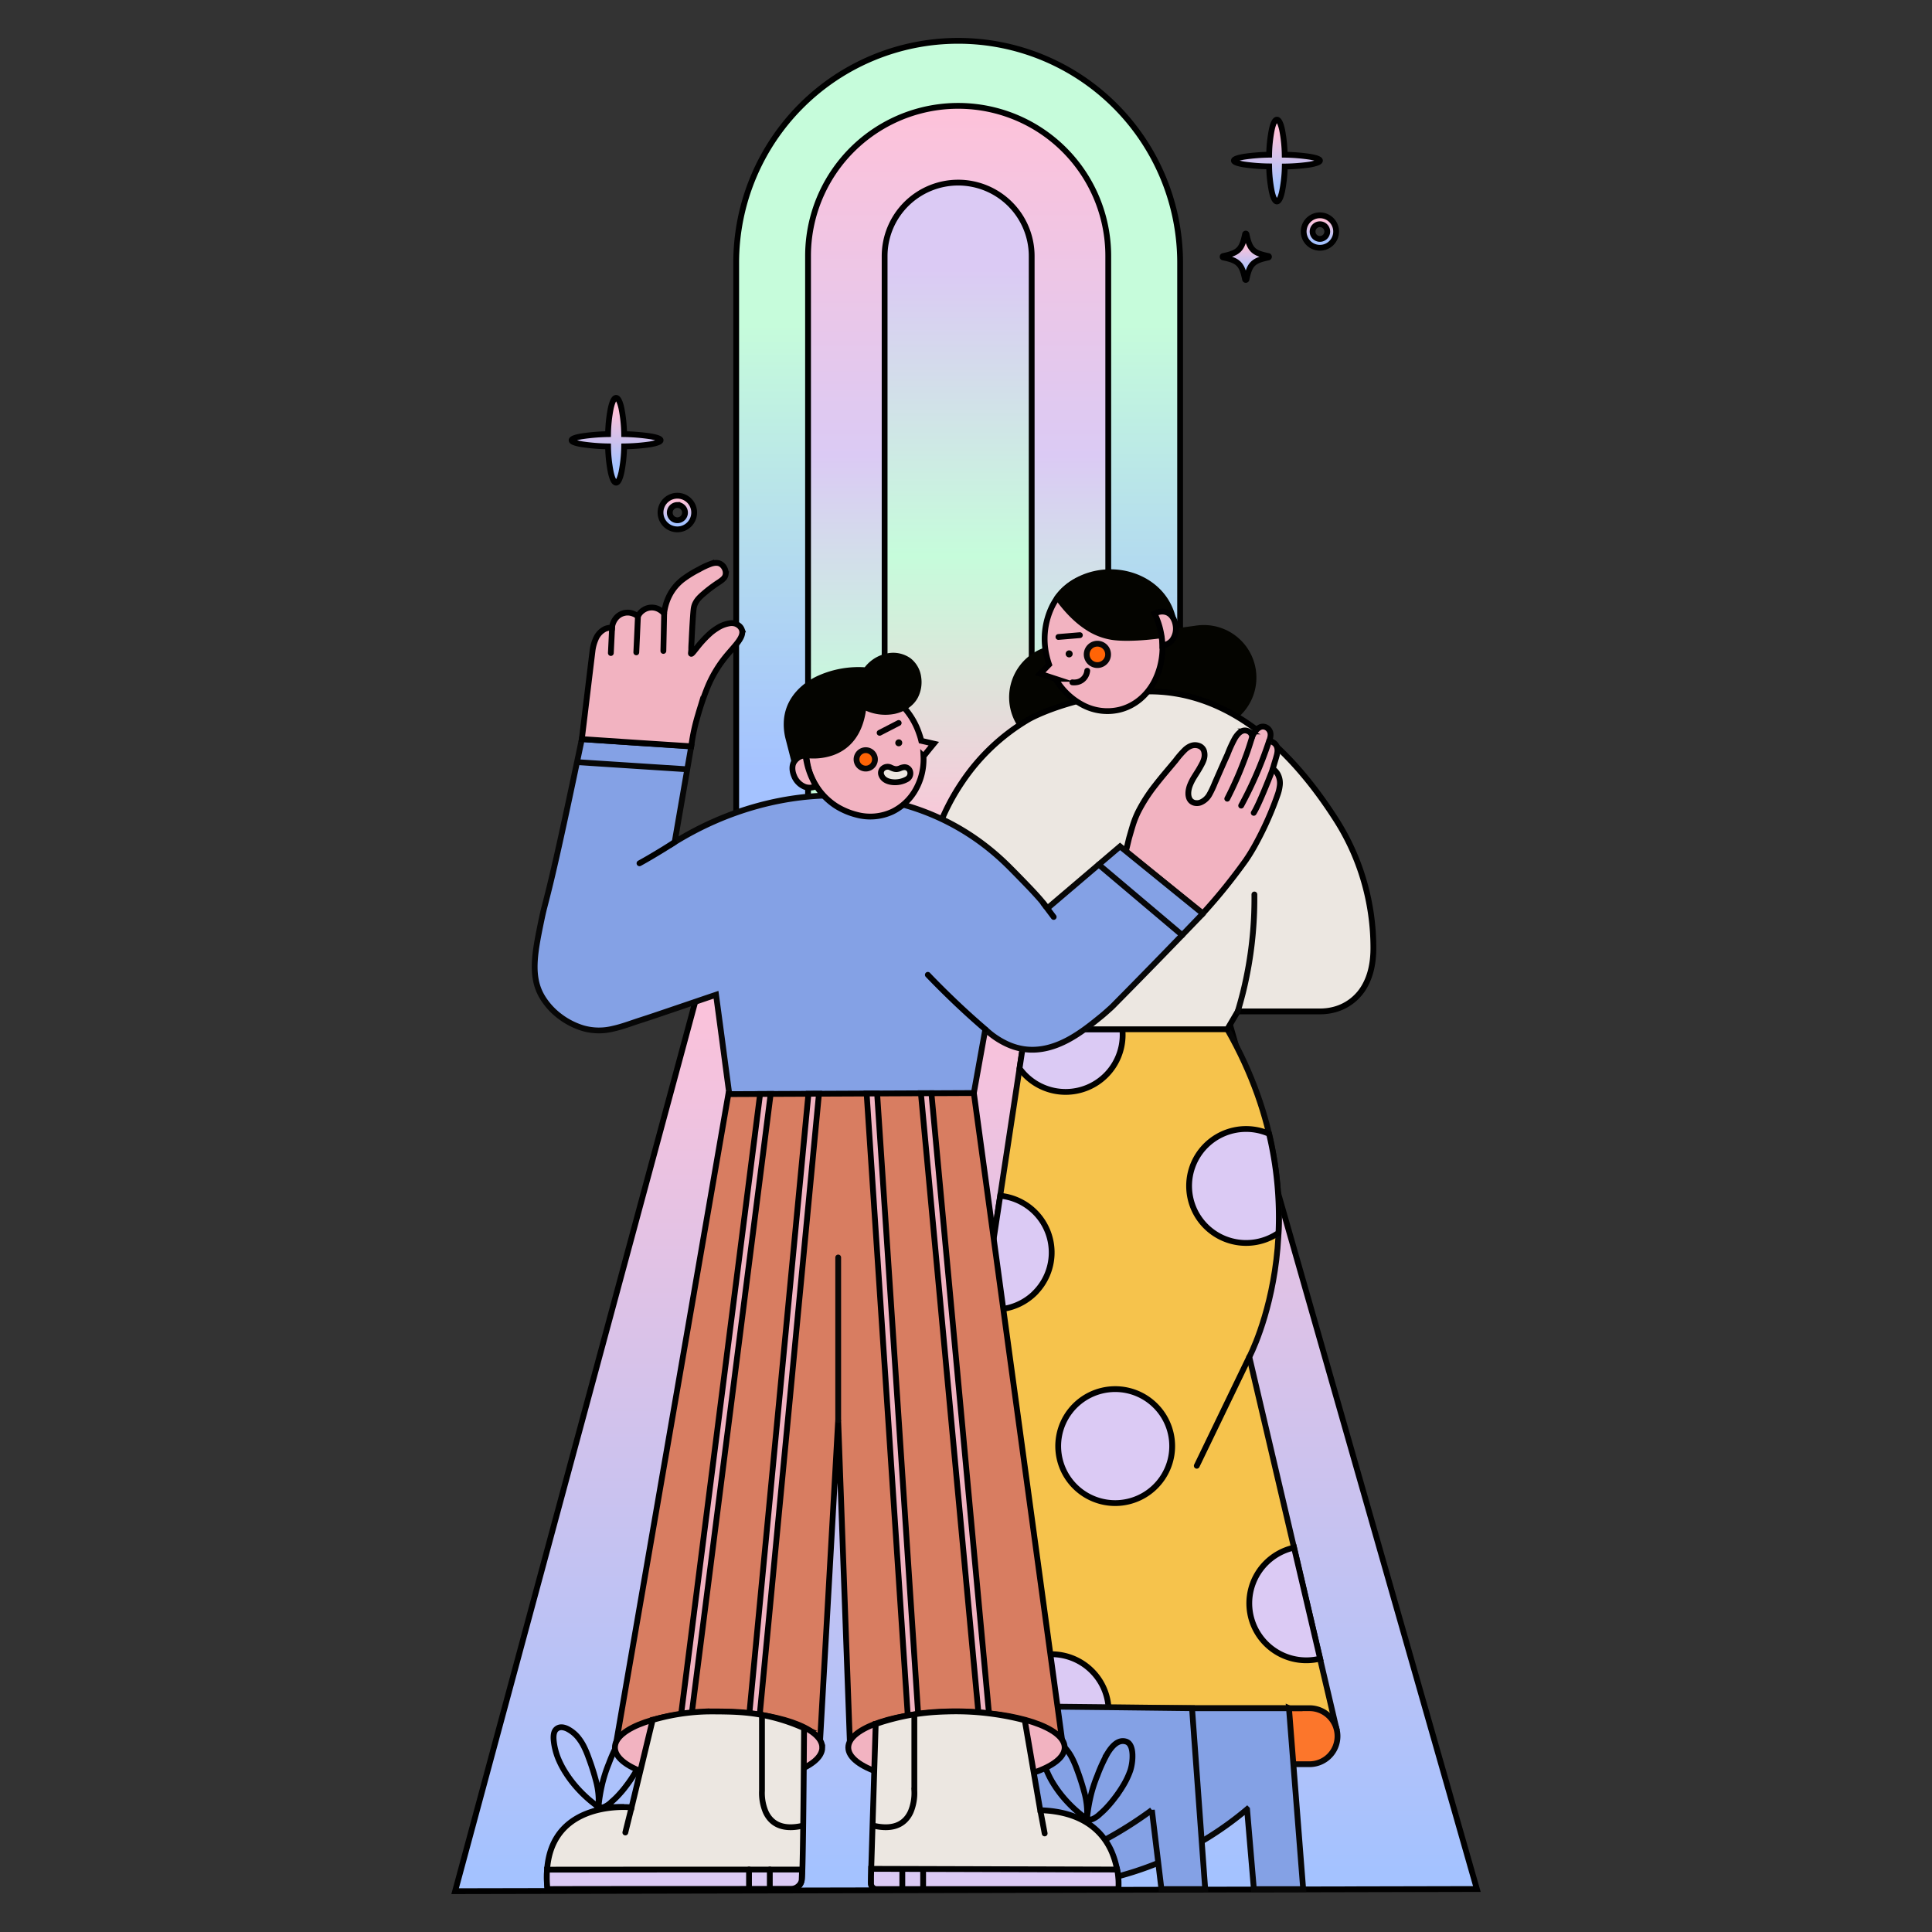
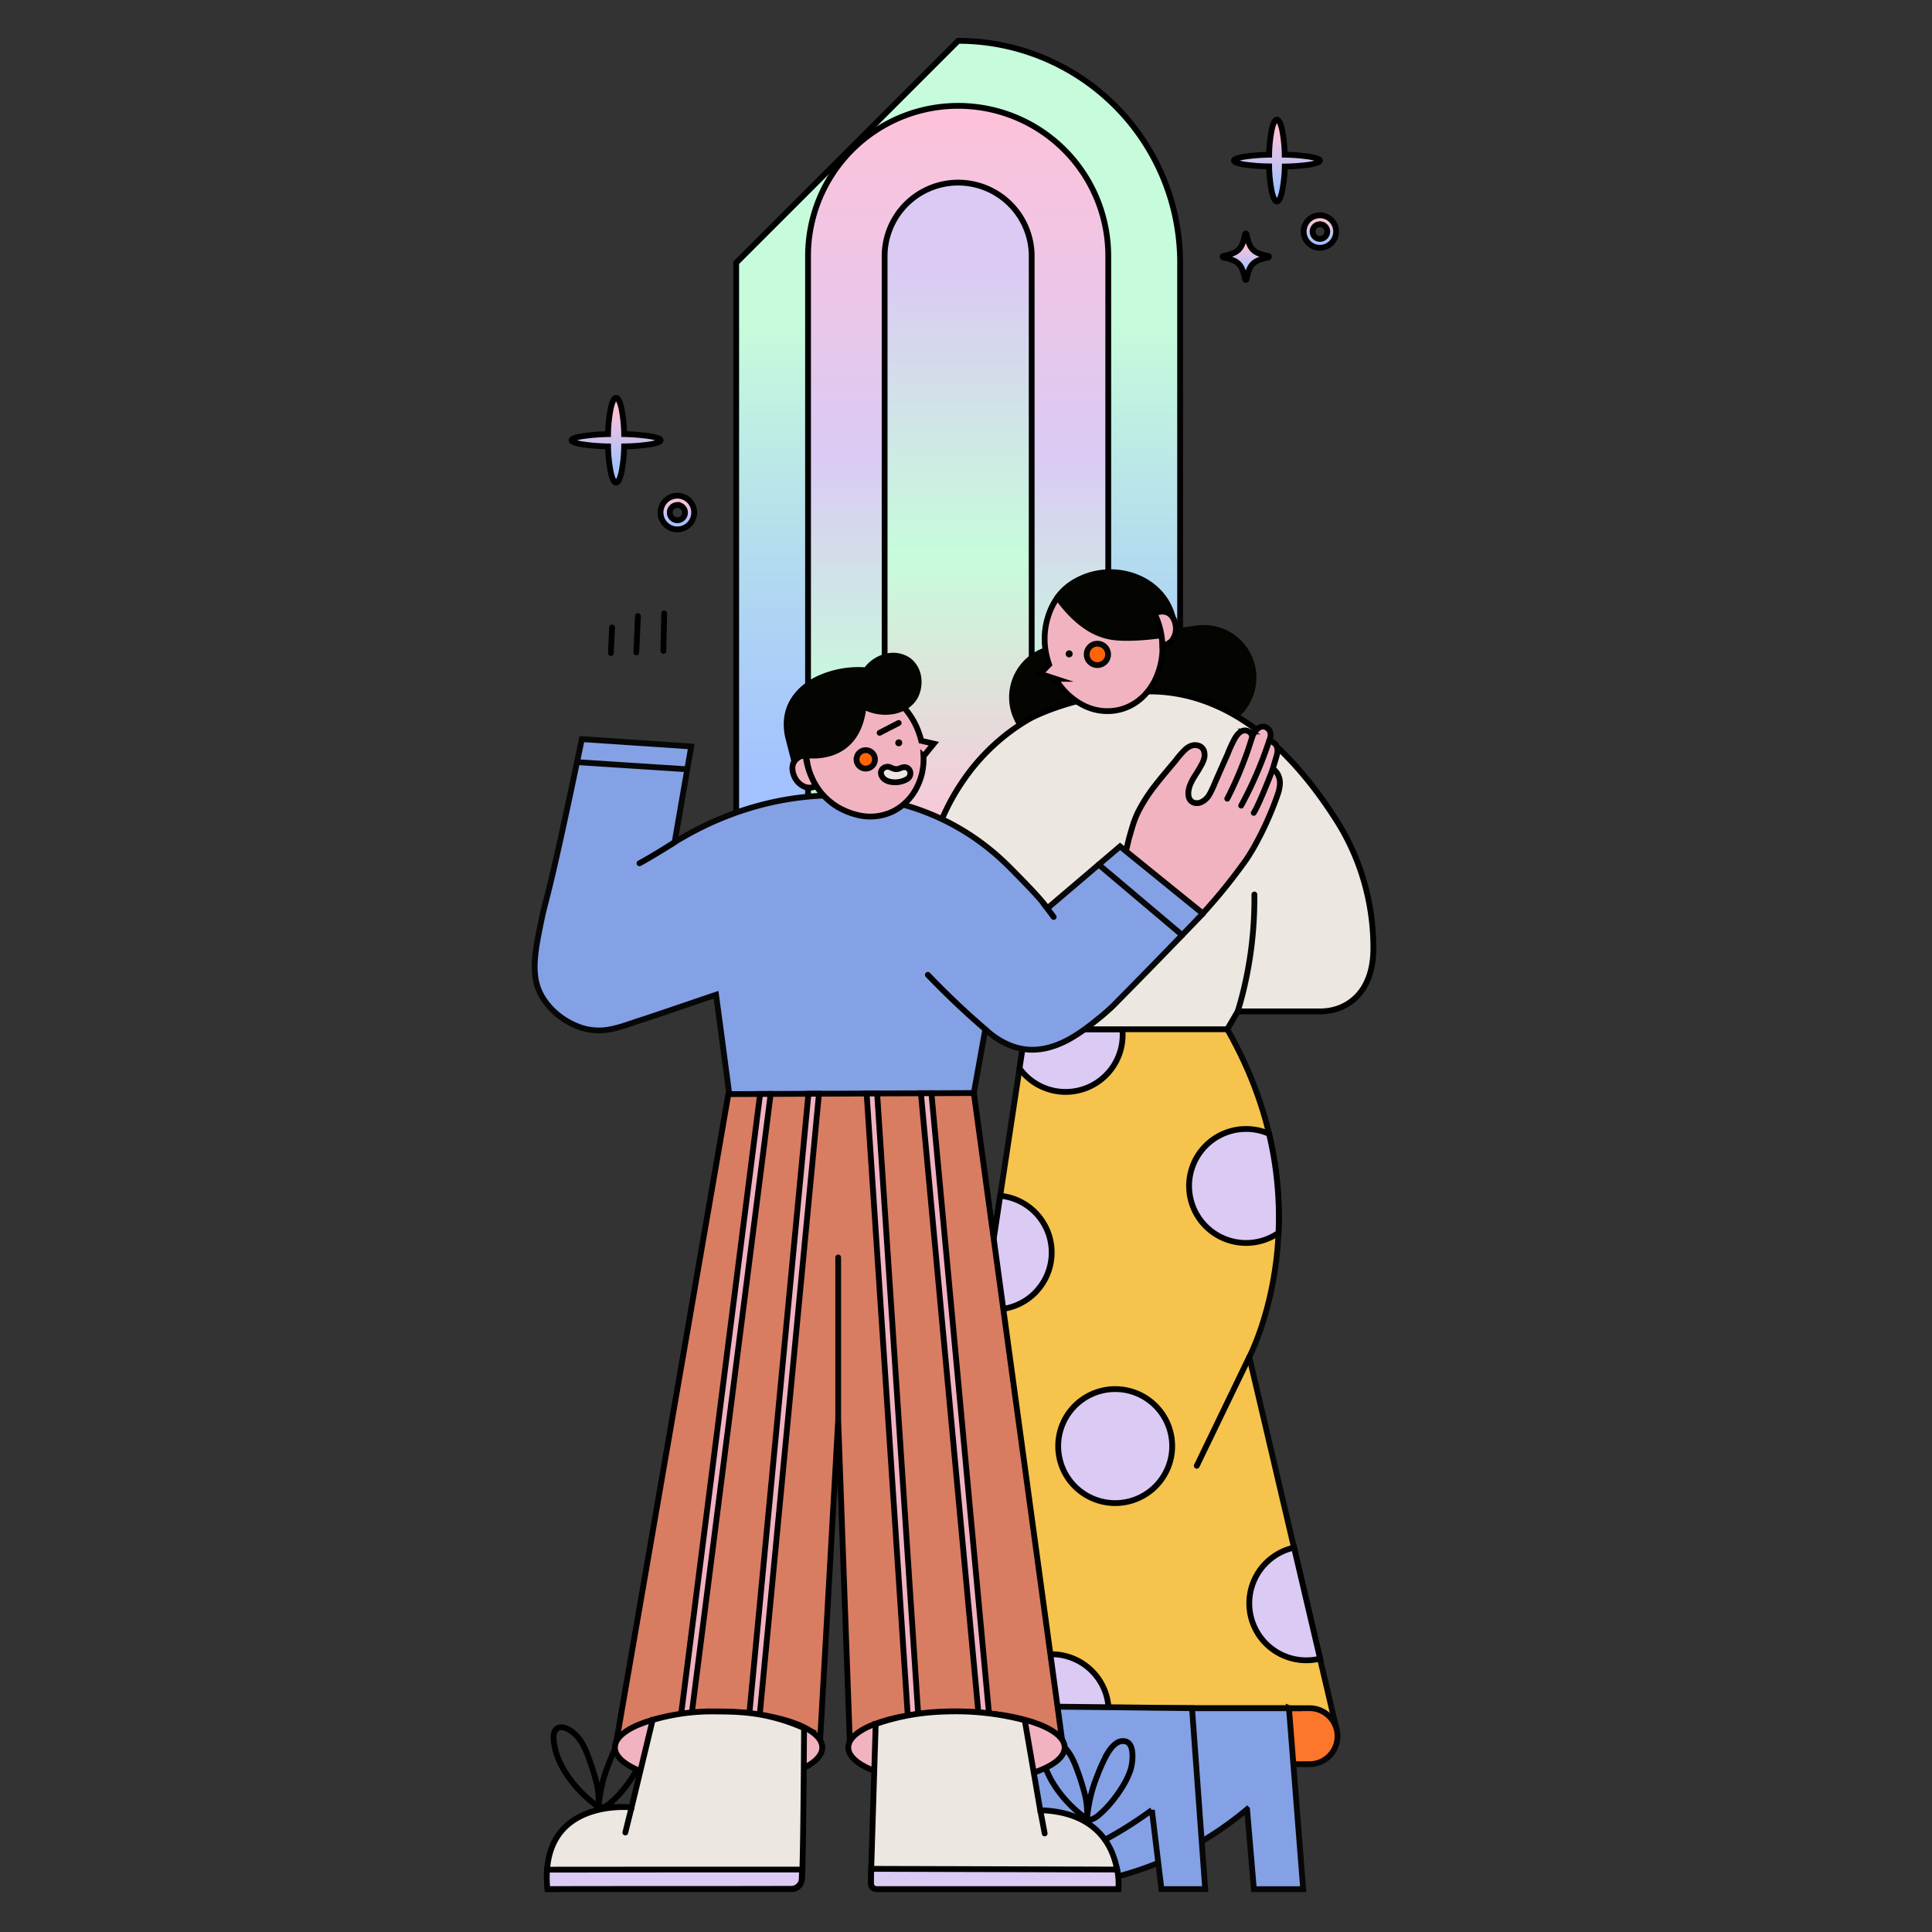
<svg xmlns="http://www.w3.org/2000/svg" xmlns:xlink="http://www.w3.org/1999/xlink" id="Illustrations" viewBox="0 0 1000 1000">
  <rect x="0" y="0" width="1000" height="1000" fill="#333333" stroke="none" />
  <defs>
    <linearGradient id="linear-gradient" x1="495.94" x2="495.94" y1="440.03" y2="21.13" gradientUnits="userSpaceOnUse">
      <stop offset=".1" stop-color="#a4c2ff" />
      <stop offset=".39" stop-color="#b5deed" />
      <stop offset=".65" stop-color="#c6fcdb" />
    </linearGradient>
    <linearGradient id="linear-gradient-2" x1="495.94" x2="495.94" y1="54.79" y2="440.03" gradientUnits="userSpaceOnUse">
      <stop offset="0" stop-color="#fec2d9" />
      <stop offset=".47" stop-color="#dbcaf4" />
      <stop offset=".81" stop-color="#c6fcdb" />
    </linearGradient>
    <linearGradient id="linear-gradient-3" x1="495.94" x2="495.94" y1="94.52" y2="440.03" gradientUnits="userSpaceOnUse">
      <stop offset=".13" stop-color="#dbcaf4" />
      <stop offset=".56" stop-color="#c6fcdb" />
      <stop offset="1" stop-color="#fec2d9" />
    </linearGradient>
    <linearGradient id="linear-gradient-4" x1="500" x2="500" y1="978.87" y2="440.03" gradientUnits="userSpaceOnUse">
      <stop offset=".02" stop-color="#a4c2ff" />
      <stop offset=".88" stop-color="#fec2d9" />
    </linearGradient>
    <linearGradient id="linear-gradient-5" x1="660.93" x2="660.93" y1="61.93" y2="104.33" gradientUnits="userSpaceOnUse">
      <stop offset=".16" stop-color="#fec2d9" />
      <stop offset=".8" stop-color="#a4c2ff" />
    </linearGradient>
    <linearGradient xlink:href="#linear-gradient-5" id="linear-gradient-6" x1="318.89" x2="318.89" y1="205.94" y2="249.82" />
    <linearGradient id="linear-gradient-7" x1="644.84" x2="644.84" y1="120.94" y2="144.85" gradientUnits="userSpaceOnUse">
      <stop offset=".26" stop-color="#fec2d9" />
      <stop offset=".8" stop-color="#a4c2ff" />
    </linearGradient>
    <linearGradient xlink:href="#linear-gradient-5" id="linear-gradient-8" x1="683.19" x2="683.19" y1="111.47" y2="128.25" />
    <linearGradient xlink:href="#linear-gradient-5" id="linear-gradient-9" x1="350.61" x2="350.61" y1="256.65" y2="274.02" />
    <style>.cls-11,.cls-7,.cls-8,.cls-9{stroke:#000}.cls-11,.cls-12,.cls-13,.cls-14,.cls-7,.cls-8,.cls-9{stroke-linecap:round}.cls-11,.cls-12,.cls-13,.cls-14,.cls-5,.cls-7,.cls-8,.cls-9{stroke-miterlimit:10;stroke-width:3px}.cls-10,.cls-5{fill:#040400}.cls-5{stroke:#040400}.cls-12,.cls-13,.cls-14{stroke:#070707}.cls-7{fill:#dbcaf4}.cls-8{fill:#ece7e1}.cls-9{fill:#f2b3c1}.cls-11{fill:none}.cls-12{fill:#ff6406}.cls-13{fill:#fc762b}.cls-14{fill:#84a1e5}</style>
  </defs>
-   <path fill="url(#linear-gradient)" stroke="#000" stroke-linecap="round" stroke-miterlimit="10" stroke-width="3" d="M495.94 21.13h0A114.89 114.89 0 0 1 610.83 136v304H381.05V136A114.89 114.89 0 0 1 495.94 21.13z" />
+   <path fill="url(#linear-gradient)" stroke="#000" stroke-linecap="round" stroke-miterlimit="10" stroke-width="3" d="M495.94 21.13h0A114.89 114.89 0 0 1 610.83 136v304H381.05V136z" />
  <path fill="url(#linear-gradient-2)" stroke="#000" stroke-linecap="round" stroke-miterlimit="10" stroke-width="3" d="M495.94 54.79h0a77.67 77.67 0 0 1 77.69 77.69V440H418.24V132.48a77.69 77.69 0 0 1 77.7-77.69z" />
  <path fill="url(#linear-gradient-3)" stroke="#000" stroke-linecap="round" stroke-miterlimit="10" stroke-width="3" d="M495.94 94.52h0A38.05 38.05 0 0 1 534 132.58V440h-76.12V132.58a38.07 38.07 0 0 1 38.06-38.06z" />
-   <path fill="url(#linear-gradient-4)" stroke="#000" stroke-linecap="round" stroke-miterlimit="10" stroke-width="3" d="M235.57 978.87q36.38-134.72 72.74-269.42T381.05 440h229.78l76.8 268.87 76.8 268.88-264.43.58z" />
  <path d="m626.58 376.21-36.76 5.09-36.76 5.1a25.73 25.73 0 0 1-29-21.95 25.73 25.73 0 0 1 22-29l36.76-5.09 36.75-5.1a25.73 25.73 0 0 1 29 21.95 25.73 25.73 0 0 1-21.95 29z" class="cls-5" />
  <path fill="#f6c34c" stroke="#070707" stroke-linecap="round" stroke-miterlimit="10" stroke-width="3" d="m530.78 532.74-27.42 180.67-27.43 180.67h215.65l-22.47-95.86-22.47-95.86s10.27-19.43 14-50.34.85-73.32-25.39-119.28" />
  <path d="M624.11 593a29.5 29.5 0 0 0 37.64 45.12 186 186 0 0 0-4.89-51.26 29.51 29.51 0 0 0-32.75 6.14zm-72.53-27.83a29.5 29.5 0 0 0 29.5-29.5 28.31 28.31 0 0 0-.15-2.93h-50.15L527.71 553a28.93 28.93 0 0 0 3 3.53 29.4 29.4 0 0 0 20.87 8.64zm-15.87 103.98a29.5 29.5 0 0 0-18-50.22l-8.84 58.25a29.54 29.54 0 0 0 26.85-8zM577.22 719a29.5 29.5 0 1 0 20.86 8.64 29.42 29.42 0 0 0-20.86-8.64zm78.06 90a29.5 29.5 0 0 0 28 49.49l-13.47-57.44a29.46 29.46 0 0 0-14.53 7.95zm-90.07 55.93A29.5 29.5 0 0 0 516 894.08h56.63a29.82 29.82 0 0 0 1.19-8.29 29.42 29.42 0 0 0-8.61-20.86z" class="cls-7" />
  <path d="M530.78 532.74h104.45l2.72-4.62 2.71-4.62h42.77a28.38 28.38 0 0 0 7.41-1 25.38 25.38 0 0 0 15.83-12.7c2.5-4.62 4.19-10.8 4.19-19.06a124 124 0 0 0-4.9-34.6 122.21 122.21 0 0 0-14.4-31.84c-11.51-18-25.45-35-42-47.23s-35.64-19.85-57.5-19.15a156.18 156.18 0 0 0-39.67 6.46c-10.4 3.12-17.56 6.52-20.34 8.17A106.46 106.46 0 0 0 498 404.82a111.94 111.94 0 0 0-12.66 24.81q11.35 25.78 22.73 51.56t22.71 51.55z" class="cls-8" />
  <path d="M600.6 326.07a38.52 38.52 0 0 0-14.33-22.3c-6.77-5-15-7.1-23.14-5.19s-14.56 7.48-18.41 15a38.42 38.42 0 0 0-2.89 26.34c.16.7.34 1.38.54 2.06s.42 1.35.64 2l-2.33 2.39-2.33 2.38 4 1.3 4 1.31a35.4 35.4 0 0 0 14.4 13.7 27.23 27.23 0 0 0 18.48 2.34c8.12-1.91 14.56-7.49 18.41-15a38.42 38.42 0 0 0 2.96-26.33z" class="cls-9" />
  <path d="M555.17 338.07a1.83 1.83 0 0 1-.25 1.36 1.86 1.86 0 0 1-1.15.79 1.81 1.81 0 0 1-1.37-.26 1.77 1.77 0 0 1-.78-1.14 1.81 1.81 0 1 1 3.55-.75z" class="cls-10" />
-   <path d="M562.75 347.18a6.94 6.94 0 0 1-.51 2 6.58 6.58 0 0 1-2.48 3 6.41 6.41 0 0 1-2.92 1 7 7 0 0 1-1.78 0m-7.22-23.49 5.55-.46 5.56-.47" class="cls-11" />
  <path d="M573.42 337.57a5.5 5.5 0 0 1-.77 4.16 5.54 5.54 0 0 1-7.67 1.62 5.54 5.54 0 0 1 1.88-10.06 5.57 5.57 0 0 1 4.17.78 5.47 5.47 0 0 1 2.39 3.5z" class="cls-12" />
  <path d="M677.8 913.15H489.6a14.49 14.49 0 0 1-14.49-14.5 14.48 14.48 0 0 1 14.49-14.49h188.2a14.48 14.48 0 0 1 14.49 14.49 14.49 14.49 0 0 1-14.49 14.5z" class="cls-13" />
  <path d="M547.38 309.23c5.39 7.44 10.59 12.27 15.36 15.38a32.36 32.36 0 0 0 12.81 5.08c4.78.74 11.13.53 16.28.14s9.11-1 9.11-1-.16-.79-.39-1.85-.52-2.37-.79-3.41c-.2-.76-.47-1.66-.82-2.68s-.8-2.14-1.36-3.35a7 7 0 0 1 1.82-.79 6.69 6.69 0 0 1 3.66 0 6.82 6.82 0 0 1 2.81 1.57 6.61 6.61 0 0 1 1.18 1.4c-3-11.93-12.34-19.62-23.13-22.39s-23.08-.63-32.09 7.1a27 27 0 0 0-2.63 2.57c-.74.81-1.34 1.58-1.82 2.23z" class="cls-5" />
  <path d="m667.17 884.16 3.68 46.84 3.67 46.82H649l-1.76-20.68-1.76-20.68a172.15 172.15 0 0 1-82.54 38.15 184.51 184.51 0 0 1-36 2.52 146.7 146.7 0 0 0 25.19-17.69 137.83 137.83 0 0 0 28.62-34.64 136.29 136.29 0 0 0 10.23-21.93 139.64 139.64 0 0 0 5.34-18.68h70.92z" class="cls-14" />
  <path d="M615.91 406.5a12.82 12.82 0 0 0-.62 2.15 10.44 10.44 0 0 0-.21 2.24 7.1 7.1 0 0 0 .3 1.89 4.26 4.26 0 0 0 .92 1.63 4.07 4.07 0 0 0 2.33 1.22 5.35 5.35 0 0 0 2.69-.24 9.4 9.4 0 0 0 4.76-4.3 51.48 51.48 0 0 0 2.81-6l3.21-7.32c1.07-2.44 2.15-4.87 3.26-7.29a66 66 0 0 1 3.86-8.41c1.8-2.93 4.14-5 7.09-3.47a3.43 3.43 0 0 1 1.35 1.35 4.81 4.81 0 0 1 .53 1.26 13.14 13.14 0 0 1 1.57-2.7c1-1.33 2.48-2.61 4.3-2.41a4 4 0 0 1 2.43 1.21 4.17 4.17 0 0 1 1.14 2.47 6.28 6.28 0 0 1-.11 1.73 9.93 9.93 0 0 1-.72 2.22c.13-.31.65-.18 1.18 0a11.2 11.2 0 0 1 1.23.66 4.08 4.08 0 0 1 1.25 1.23 4.62 4.62 0 0 1 .66 1.62 6.72 6.72 0 0 1 .06 1.95 11.56 11.56 0 0 1-.38 1.93c-.31 1.14-.65 2.26-1 3.39s-.67 2.26-1 3.41a9.48 9.48 0 0 1 1.25 1.07 8.88 8.88 0 0 1 1.31 1.74 9.84 9.84 0 0 1 1.05 5.94 21.61 21.61 0 0 1-1.19 4.88 167.82 167.82 0 0 1-11 24.81 97.66 97.66 0 0 1-5.41 8.93c-2.69 3.76-5.86 8-9.56 12.66s-7.92 9.63-12.69 14.86l-27.41-22.01-12.41-10s.32-1.42.7-3 .81-3.38 1-4.11c.67-2.32 1.3-4.58 2-6.82a49.94 49.94 0 0 1 2.65-6.62 82.89 82.89 0 0 1 8.91-13.86c3.35-4.35 7-8.51 10.48-12.72a47.91 47.91 0 0 1 5.06-5.79c2-1.73 4.3-2.8 7-1.86a4.22 4.22 0 0 1 2.72 2.92 7.45 7.45 0 0 1-.15 4.15 14.11 14.11 0 0 1-1 2.34c-.39.76-.81 1.5-1.23 2.23-.8 1.41-1.75 2.83-2.65 4.3a27.12 27.12 0 0 0-2.32 4.54z" class="cls-9" />
  <path d="m622.6 472.88-21.42-17.39-21.43-17.4-19 16.19-19 16.18c.7-.59-4-5.95-9.21-11.39s-10.73-11-11.69-11.89c-23.63-22.91-53-34.07-83.29-35.34s-61.36 7.37-88.36 24.07l4.28-24.77 4.29-24.77-28.31-1.9-28.3-1.9c-6.24 29.87-10.28 48.56-13.17 61.31s-4.61 19.55-6.2 25.63c-.06.22-.23.87-.46 1.84s-.53 2.26-.84 3.75c-1.8 8.67-3.36 16.17-3.68 22.86s.6 12.53 3.76 17.9a35.46 35.46 0 0 0 9.12 10.14 38.32 38.32 0 0 0 12.14 6.22 30 30 0 0 0 15.35.27c5-1.07 9.85-3 14.91-4.6 2-.65 3.27-1.05 6.7-2.21s9.07-3.06 19.9-6.75l6.81-2.32 5.12-1.73q2 14.73 3.94 29.45t3.94 29.44l62.09-.17 62.1-.18q1.81-10.15 3.64-20.32t3.67-20.36a41.42 41.42 0 0 0 12.2 8.08 31.78 31.78 0 0 0 8.38 2.29c8 1 15.57-1.34 22.24-4.91s12.46-8.32 17-12c1.89-1.53 3.48-3 4.73-4.11s2.15-2.07 2.66-2.59c8.28-8.36 16.83-17.1 24.72-25.21s15.07-15.58 20.67-21.41z" class="cls-14" />
  <path d="M648.19 381.24c-1 3.18-2 6.49-3.27 9.9s-2.62 6.93-4.17 10.54q-1.35 3.12-2.73 6.05c-.92 1.95-1.86 3.84-2.79 5.67m21.57-29.64c-1 3-2.09 6.09-3.32 9.29s-2.6 6.51-4.11 9.89q-1.7 3.8-3.44 7.31c-1.16 2.33-2.33 4.58-3.5 6.73m16.4-18.98s-1.7 4.46-3.79 9.53-4.56 10.76-6.11 13.2m-108.86 46.82 2.65 3.53c.89 1.17 1.77 2.35 2.66 3.53m-65.13 29.96q3.51 3.68 7.29 7.43t7.81 7.57a404.416 404.416 0 0 0 14.62 13.17M331 446.84q3-1.65 6-3.42t6.12-3.68c1-.62 2-1.25 3-1.87L349 436" class="cls-11" />
  <path d="m617 884.16 3.4 46.81 3.41 46.82h-22.66l-2.47-20.47-2.47-20.47A205 205 0 0 1 576 950a203.77 203.77 0 0 1-63.44 23.15 205.41 205.41 0 0 1-29 3.29 133.45 133.45 0 0 0 13.44-9.88 128.14 128.14 0 0 0 14.27-14 130.38 130.38 0 0 0 23.43-39 142.79 142.79 0 0 0 8-30.23l37.19.39z" class="cls-14" />
  <path d="M419 399.56a41.81 41.81 0 0 1 .21-24.92c2.66-8.22 8-15.33 16.34-18.29 7.83-2.78 16.23-1.59 23.48 2.59a38.28 38.28 0 0 1 16.63 20.5c.24.67.46 1.35.66 2s.38 1.35.54 2l3.24.74 3.24.74-2.68 3.26-2.66 3.32a31.93 31.93 0 0 1-4 17.09 27.75 27.75 0 0 1-12.09 11.53 27.14 27.14 0 0 1-18.54 1.59 37.32 37.32 0 0 1-10.47-4.43 34.12 34.12 0 0 1-13.9-17.72z" class="cls-9" />
  <path d="M422.5 407c-.48-.79-1-1.66-1.43-2.59s-.94-1.93-1.38-3a39.81 39.81 0 0 1-1.87-5.71 42.34 42.34 0 0 1-.9-4.89 11 11 0 0 0-2.79.78 6.77 6.77 0 0 0-3 2.46c-1.35 2.12-1.21 5-.09 7.62a10 10 0 0 0 5.74 5.67 7.75 7.75 0 0 0 3.29.28 10.35 10.35 0 0 0 2.43-.62z" class="cls-9" />
  <path d="M463.5 385.12a1.83 1.83 0 0 0 .95 1 1.81 1.81 0 0 0 2.43-2.29 1.82 1.82 0 0 0-.95-1 1.85 1.85 0 0 0-1.39 0 1.83 1.83 0 0 0-1 1 1.81 1.81 0 0 0-.04 1.29z" class="cls-10" />
  <path d="m465.16 374.21-4.94 2.55-4.93 2.54m121.63 551.41a67.14 67.14 0 0 0 4.67-6.89 41.59 41.59 0 0 0 3.51-7.54 25.4 25.4 0 0 0 1.06-8.18c-.13-3.1-1-6-3.37-6.68-3.82-1.18-7 2-9.47 6A80.94 80.94 0 0 0 568 919a70.35 70.35 0 0 0-3.56 11.1 88 88 0 0 0-1.85 11.52 40.08 40.08 0 0 0-1.14-13.11 123.82 123.82 0 0 0-4-12.61 47.08 47.08 0 0 0-2.39-5.65 25.83 25.83 0 0 0-3.37-5.11 17.55 17.55 0 0 0-5.1-4c-2.08-1-4.29-1.33-5.93.26-1.14 1.11-1.39 3.08-1.28 5.11a31.23 31.23 0 0 0 .92 5.48 33.11 33.11 0 0 0 2 5.73 45 45 0 0 0 2.84 5.36 60.7 60.7 0 0 0 7.15 9.4 65.64 65.64 0 0 0 8.77 7.92c1.73 1.31 3 1.59 4.29 1.22a12.77 12.77 0 0 0 4-2.71 40.89 40.89 0 0 0 4-3.9c1.26-1.37 2.44-2.82 3.57-4.3z" class="cls-11" />
  <path d="M443.65 394.75a4.77 4.77 0 1 0 6.41-6.05 4.8 4.8 0 0 0-3.65-.11 4.79 4.79 0 0 0-2.76 6.16z" class="cls-12" />
  <path d="M324.08 924.44a67.23 67.23 0 0 0 4.68-6.89 40.88 40.88 0 0 0 3.5-7.54 25.32 25.32 0 0 0 1.07-8.18c-.13-3.1-1-6-3.37-6.68-3.82-1.18-7 2-9.47 6a82.3 82.3 0 0 0-5.33 11.58 71.7 71.7 0 0 0-3.55 11.1 86.61 86.61 0 0 0-1.85 11.52 40 40 0 0 0-1.15-13.1 123 123 0 0 0-4-12.61 48.18 48.18 0 0 0-2.39-5.66 26.12 26.12 0 0 0-3.37-5.11 17.64 17.64 0 0 0-5.11-4c-2.07-1-4.28-1.33-5.93.26-1.14 1.11-1.39 3.08-1.27 5.11a31.23 31.23 0 0 0 .92 5.48 32.29 32.29 0 0 0 2 5.73 45 45 0 0 0 2.84 5.36 60.08 60.08 0 0 0 7.15 9.4 65.79 65.79 0 0 0 8.77 7.93c1.73 1.3 3 1.58 4.29 1.21a12.47 12.47 0 0 0 4-2.71 40.92 40.92 0 0 0 4-3.89c1.26-1.38 2.49-2.83 3.57-4.31z" class="cls-11" />
  <path d="M461 397.23a9.92 9.92 0 0 0 1.49.62 4.69 4.69 0 0 0 1.6.25 5.61 5.61 0 0 0 1.87-.48 6.69 6.69 0 0 1 1.86-.52 3 3 0 0 1 3.26 2.24 3.47 3.47 0 0 1-1.39 3.82 12.6 12.6 0 0 1-7.37 1.71c-2.71-.19-5.21-1.27-6.12-3.67a3 3 0 0 1 1-3.58 3.65 3.65 0 0 1 3.8-.39z" class="cls-8" />
  <path d="M416.92 390.81a29.73 29.73 0 0 0 13.82-1.32c7.12-2.54 14.63-8.85 16.24-23.91a23.45 23.45 0 0 0 15.94 2.42c4.82-1.07 8.79-3.8 10.81-7.56a16.06 16.06 0 0 0 1.6-9.65 13.21 13.21 0 0 0-4.84-8.79 13.94 13.94 0 0 0-11.19-2.29 17.89 17.89 0 0 0-11 7.23 49.66 49.66 0 0 0-25.3 4.67c-7 3.51-12.11 8.75-14.43 15.07a23.45 23.45 0 0 0-1.31 5.91 28.82 28.82 0 0 0 .8 9.46l1.55 6 1.54 6a8.45 8.45 0 0 1 1.53-1.61 6.92 6.92 0 0 1 4.24-1.63z" class="cls-5" />
  <path fill="#d87d61" stroke="#000" stroke-linecap="round" stroke-miterlimit="10" stroke-width="3" d="M377 566.32q-14.46 83.56-28.91 167.11t-28.9 167.11H424.5q2.34-41.35 4.67-82.72t4.67-82.73l3 82.73 3 82.72h109.88l-22.83-167.39-22.83-167.39-63.51.28z" />
  <path d="M396.17 566.24h-2.74l-22.09 173.47-20.48 160.83h5.46l20.39-160.14 22.19-174.18zm22.28-.1-16.64 174.57-15.24 159.83H392l15.2-159.31 16.7-175.12h-2.73zM454 566h-5.43l11.67 176.4 10.45 158.14h5.43L465.65 742zm44.42 175.48L482.1 565.86h-5.44L493 742l14.73 158.56h5.44z" class="cls-9" />
  <path d="M425.61 904.51c0 5.13-6 9.77-15.72 13.13s-23.14 5.43-38 5.43-28.2-2.07-37.89-5.43-15.72-8-15.72-13.13 6-9.76 15.72-13.12 23.11-5.39 37.93-5.39 28.24 2.08 38 5.44 15.68 7.95 15.68 13.07zm125.46 0c0 5.13-6.26 9.77-16.4 13.13s-24.13 5.43-39.6 5.43-29.46-2.07-39.6-5.43-16.4-8-16.4-13.13 6.27-9.76 16.4-13.12 24.14-5.44 39.6-5.44 29.47 2.08 39.6 5.44 16.4 8 16.4 13.12z" class="cls-9" />
  <path d="m337.81 890.25-5.46 22.63q-2.72 11.31-5.45 22.63s-12-1.34-23.52 3.28-22.36 15.18-20 39h126.3a5.31 5.31 0 0 0 2.11-.43 5.37 5.37 0 0 0 1.73-1.16 5.25 5.25 0 0 0 1.27-2.16 8.67 8.67 0 0 0 .32-1.68c.18-1.84.38-10.61.58-24.27s.36-32.19.5-53.58a95.785 95.785 0 0 0-14.93-5.31 93.54 93.54 0 0 0-15.56-2.76c-4.7-.45-9-.52-12.92-.58-2.55 0-5.66-.08-9.34.09a111.23 111.23 0 0 0-12.72 1.35c-2.64.44-5.05.94-7.21 1.45s-4.09 1.03-5.7 1.5zm115.45 2.13q-.28 9.33-.58 18.66l-.57 18.65q-.35 11-.68 21.93t-.68 21.94a8.27 8.27 0 0 0 0 1.14 4.34 4.34 0 0 0 .52 1.9 2.16 2.16 0 0 0 1.11.84 6.44 6.44 0 0 0 2.46.35h124a43.31 43.31 0 0 0-3.68-19.9c-4.59-10-14.7-20.25-36.74-20.92l-4-23.29-4-23.28c-2.18-.57-4.64-1.16-7.36-1.72s-5.69-1.09-8.9-1.53-6.74-.84-10.77-1.09-8.48-.35-13.28-.19c-2.71.08-6.38.21-10.82.68a116.18 116.18 0 0 0-15.5 2.7c-2.19.54-4.19 1.09-6 1.63s-3.24 1.05-4.53 1.5z" class="cls-8" />
  <path d="m323.67 948.5 1.61-6.49 1.62-6.5" class="cls-11" />
  <path d="m578.24 967.67-63.67-.18-63.66-.18c0 1.26 0 2.52-.05 3.78v3.78a2.89 2.89 0 0 0 2.88 2.92h125.15c.05-.76.08-1.57.08-2.42s0-1.77-.08-2.71-.15-1.81-.26-2.64-.25-1.62-.39-2.35zm-295.07.06 66-.05h66l-.12 2.75-.11 2.75a5 5 0 0 1-.41 1.33 5.34 5.34 0 0 1-1.53 1.89 5.4 5.4 0 0 1-2.1 1.08 5.51 5.51 0 0 1-1.36.17c-20.07.06-41.58.07-63.09.07s-43 0-63.08.07c-.09-.72-.16-1.48-.22-2.27s-.1-1.61-.12-2.46 0-1.89 0-2.78.08-1.74.14-2.55z" class="cls-7" />
  <path d="m538.55 937.48 1.09 5.75 1.08 5.76" class="cls-11" />
  <path fill="url(#linear-gradient-5)" stroke="#000" stroke-linecap="round" stroke-miterlimit="10" stroke-width="3" d="M683.19 83.13c0-.76-2-1.46-5.23-2a99.6 99.6 0 0 0-13-1.05 73.13 73.13 0 0 0-1.35-12.92c-.72-3.25-1.65-5.22-2.68-5.22s-2 2-2.67 5.22a73 73 0 0 0-1.36 12.92 99.6 99.6 0 0 0-13 1.05c-3.26.55-5.23 1.25-5.23 2s2 1.46 5.23 2a99.6 99.6 0 0 0 13 1 73 73 0 0 0 1.36 12.92c.71 3.25 1.65 5.22 2.67 5.22s2-2 2.68-5.22A73.13 73.13 0 0 0 665 86.19a99.6 99.6 0 0 0 13-1c3.22-.6 5.19-1.3 5.19-2.06z" />
  <path fill="url(#linear-gradient-6)" stroke="#000" stroke-linecap="round" stroke-miterlimit="10" stroke-width="3" d="M341.93 227.88c0-.79-2-1.51-5.41-2.07a103.58 103.58 0 0 0-13.46-1.1 74.62 74.62 0 0 0-1.4-13.36c-.74-3.37-1.71-5.41-2.77-5.41s-2 2-2.76 5.41a74.62 74.62 0 0 0-1.4 13.36 103.42 103.42 0 0 0-13.46 1.1c-3.38.56-5.41 1.28-5.41 2.07s2 1.52 5.41 2.08a101.92 101.92 0 0 0 13.46 1.09 74.75 74.75 0 0 0 1.4 13.37c.74 3.36 1.7 5.4 2.76 5.4s2-2 2.77-5.4a74.75 74.75 0 0 0 1.4-13.37 102.07 102.07 0 0 0 13.46-1.05c3.37-.6 5.41-1.33 5.41-2.12z" />
  <path fill="url(#linear-gradient-7)" stroke="#000" stroke-linecap="round" stroke-miterlimit="10" stroke-width="3" d="M656.49 133.27c-3.93.81-6.34 1.66-8 3.3s-2.49 4.05-3.3 8a.38.38 0 0 1-.75 0c-.81-3.93-1.66-6.35-3.3-8s-4-2.49-8-3.3a.38.38 0 0 1 0-.75c3.93-.81 6.35-1.67 8-3.3s2.49-4 3.3-8a.38.38 0 0 1 .75 0c.81 3.93 1.67 6.34 3.3 8s4 2.49 8 3.3a.38.38 0 0 1 0 .75z" />
  <path fill="url(#linear-gradient-8)" stroke="#000" stroke-linecap="round" stroke-miterlimit="10" stroke-width="3" d="M683.19 128.25a8.4 8.4 0 1 1 5.93-2.46 8.37 8.37 0 0 1-5.93 2.46zm0-12.19a3.79 3.79 0 0 0-3.8 3.8 3.74 3.74 0 0 0 1.11 2.68 3.79 3.79 0 0 0 2.69 1.12 3.82 3.82 0 0 0 3.8-3.8 3.79 3.79 0 0 0-1.12-2.69 3.74 3.74 0 0 0-2.68-1.11z" />
  <path fill="url(#linear-gradient-9)" stroke="#000" stroke-linecap="round" stroke-miterlimit="10" stroke-width="3" d="M350.61 274a8.71 8.71 0 1 1 6.14-2.55 8.65 8.65 0 0 1-6.14 2.55zm0-12.62a3.94 3.94 0 0 0-3.93 3.94 3.94 3.94 0 1 0 6.71-2.78 3.88 3.88 0 0 0-2.78-1.14z" />
  <path d="m646.64 702.36-13.59 28.16-13.6 28.17" class="cls-11" />
-   <path d="M357.79 386.28c.25-1.87.61-4.22 1.16-6.94s1.29-5.81 2.3-9.15a142.38 142.38 0 0 1 5-14.55 63.11 63.11 0 0 1 8.58-14.73c2.48-3.16 5.14-5.91 7-8.38s2.89-4.68 2.11-6.73a4.49 4.49 0 0 0-1.13-1.68 7 7 0 0 0-1.42-1 5.33 5.33 0 0 0-1.07-.4 6.8 6.8 0 0 0-2.2-.17 16.48 16.48 0 0 0-7 2.64 27.44 27.44 0 0 0-3.26 2.37 57.87 57.87 0 0 0-7.14 7.64c-1.66 2.07-2.63 3.41-3 3.19-.09-.05-.11-.16-.08-.46s.08-.76.15-1.54v-.48c0-.48 0-1.46.16-3.82q.14-3.21.32-6.41c.11-2.14.25-4.28.4-6.42.12-1.64.21-2.89.34-3.91a9.65 9.65 0 0 1 .64-2.57 11.26 11.26 0 0 1 1.69-2.72 23.77 23.77 0 0 1 2.36-2.34 72.43 72.43 0 0 1 8.59-6.49c2-1.37 3.09-2.32 3.32-4a5.29 5.29 0 0 0-.54-3 5.54 5.54 0 0 0-1.94-2.24c-1.38-.86-3.05-.8-5-.21a39.31 39.31 0 0 0-6.33 2.94 57 57 0 0 0-8.34 5.15 24.52 24.52 0 0 0-6.9 8.25 26.53 26.53 0 0 0-2.06 5.35 27.91 27.91 0 0 0-.76 4.11 8.57 8.57 0 0 0-1.94-1.75 7.88 7.88 0 0 0-4.81-1.37 8 8 0 0 0-4 1.33 8.21 8.21 0 0 0-2.82 3.21 9 9 0 0 0-2.34-1.33 7.79 7.79 0 0 0-9.11 2.39 9 9 0 0 0-1.93 4.79 10.41 10.41 0 0 0-1.72.13 8.3 8.3 0 0 0-2.15.68 10.2 10.2 0 0 0-4.64 5.26 21.88 21.88 0 0 0-1.63 6.21q-1.38 11.35-2.75 22.71t-2.75 22.71l28.31 1.9z" class="cls-9" />
  <path d="m343.36 336.92.21-9.72.2-9.73m257.91 16.78c0-.93-.09-1.92-.2-3s-.26-2.14-.47-3.28a39.88 39.88 0 0 0-1.53-5.84 42.18 42.18 0 0 0-1.9-4.62 11.1 11.1 0 0 1 2.79-.85 6.72 6.72 0 0 1 3.88.44c2.29 1.05 3.75 3.59 4.22 6.38a10.1 10.1 0 0 1-1.77 7.91 7.72 7.72 0 0 1-2.62 2 10.3 10.3 0 0 1-2.4.86z" class="cls-9" />
  <path fill="none" stroke="#070707" stroke-linecap="round" stroke-miterlimit="10" stroke-width="3" d="M640.66 523.5c.88-2.89 1.72-5.91 2.51-9s1.53-6.4 2.2-9.77a199.72 199.72 0 0 0 3.16-22.2c.61-7 .8-13.54.74-19.55" />
  <path d="m330.2 318.93-.42 9.37c-.14 3.12-.29 6.24-.43 9.37m-12.53-12.89c-.1 2.21-.21 4.41-.32 6.62s-.22 4.41-.32 6.61" class="cls-9" />
  <path fill="#f6991a" stroke="#070707" stroke-linecap="round" stroke-miterlimit="10" stroke-width="3" d="M433.85 735.09v-84.22" />
-   <path d="M394.4 887.65v39.2a25.2 25.2 0 0 0 1.92 11c2.37 5.2 7.58 9.75 18.92 7.19m58.02-57.39v39.2a25.28 25.28 0 0 1-1.91 11c-2.38 5.2-7.59 9.75-18.93 7.19m-53.97 22.61v10.04m-10.76-10.04v10.04m90.12-10.04v10.04m-10.77-10.04v10.04" class="cls-11" />
  <path d="m568.69 447.51 21.6 18.24 21.6 18.25m-312.77-89.49 28.2 1.83 28.2 1.83" class="cls-13" />
</svg>